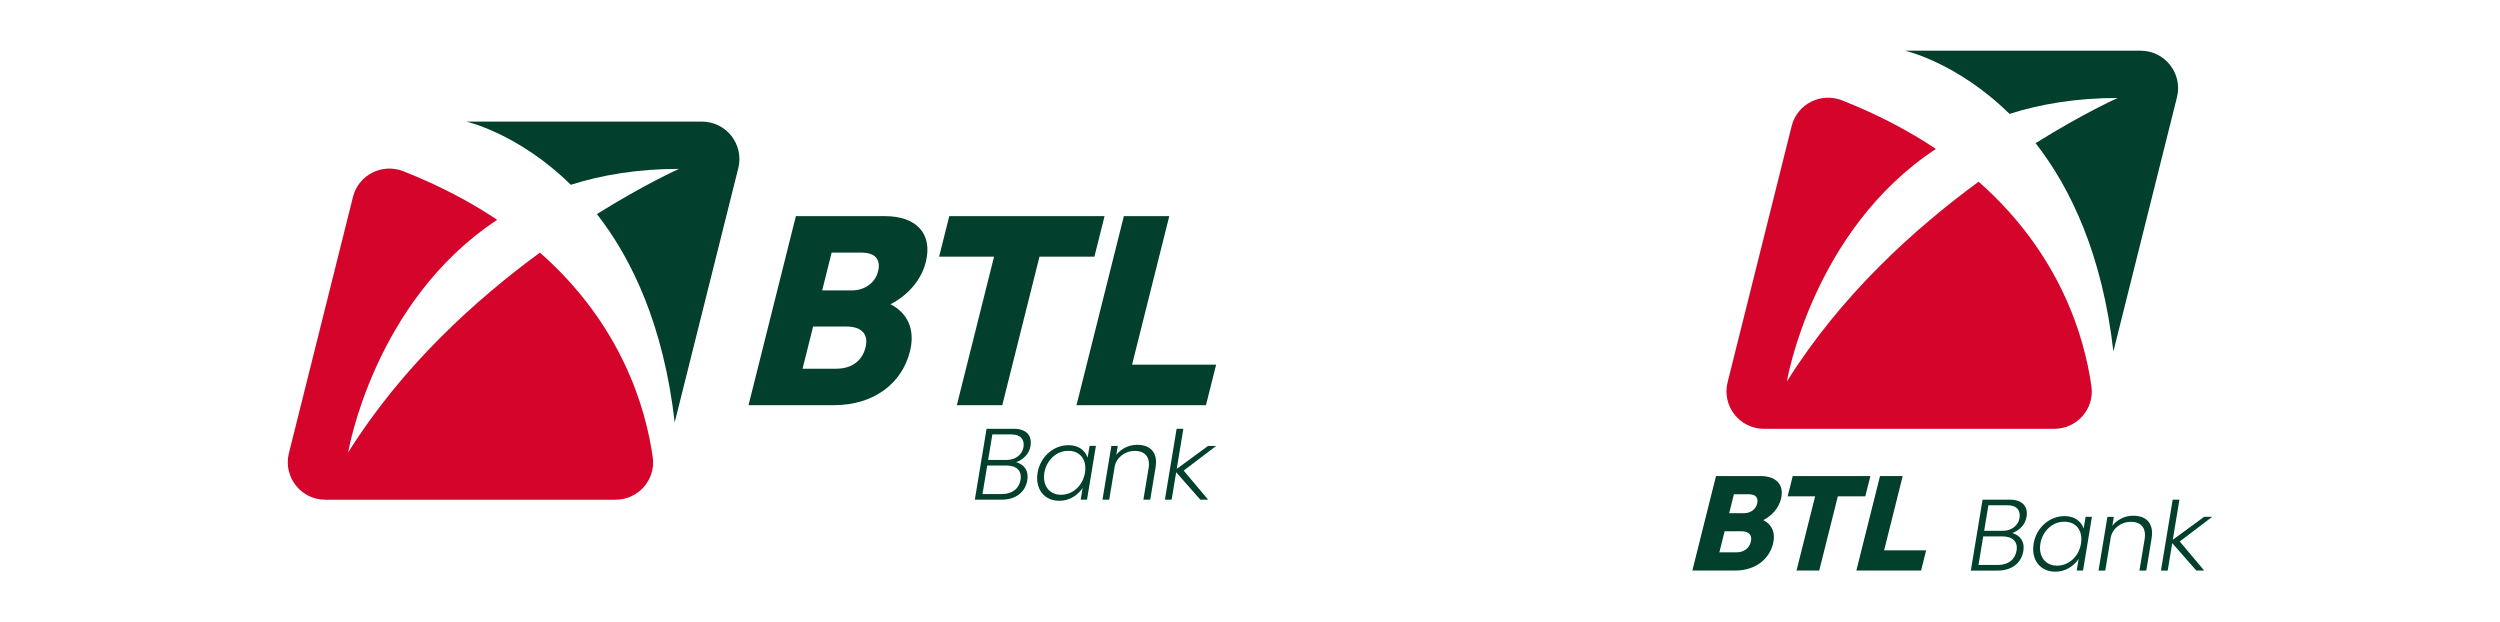
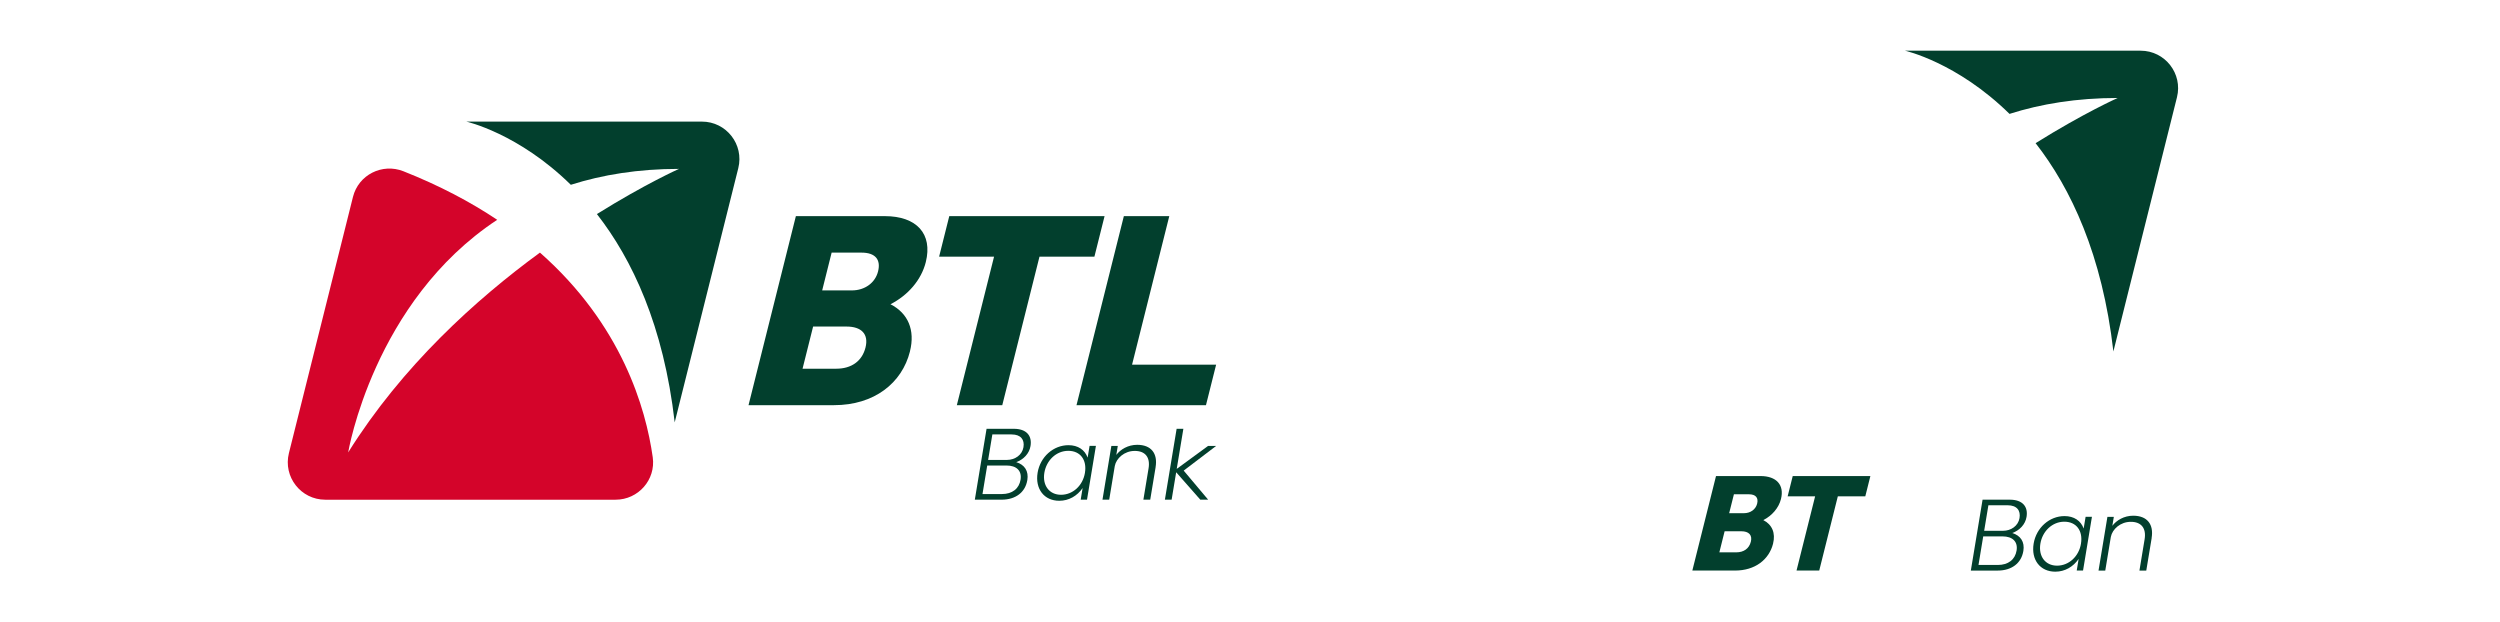
<svg xmlns="http://www.w3.org/2000/svg" id="Layer_1" data-name="Layer 1" viewBox="0 0 1001 249.22">
  <defs>
    <style>
      .cls-1 {
        fill: #d4042a;
      }

      .cls-2 {
        fill: #023f2d;
      }
    </style>
  </defs>
  <g>
    <g>
      <path class="cls-2" d="M271.87,67.62s-13.57,6.04-32.87,18.09c14.12,18.09,26.71,44.67,31.15,83.4l25.46-101.78c2.37-9.47-4.79-18.64-14.55-18.64h-94.33s20.8,4.63,41.83,25.3c12.63-4.02,26.99-6.37,43.31-6.37Z" />
      <path class="cls-1" d="M216.21,101.13c-25.68,18.78-55.18,45.44-76.8,80.02,0,0,10.09-60.47,59.67-93.14-10.63-7.11-23.06-13.7-37.55-19.44-8.48-3.36-17.99,1.42-20.2,10.27l-25.65,102.6c-2.37,9.47,4.79,18.64,14.55,18.64h116.26c9.08,0,16.13-8,14.87-16.98-2.76-19.68-12.42-53.09-45.16-81.96Z" />
    </g>
    <g>
      <path class="cls-2" d="M364.36,140.67c-3.19,12.74-14.33,21.56-30.45,21.56h-34.2l18.96-75.69h35.61c12.74,0,19.24,7.08,16.41,18.4-1.8,7.19-7.14,13.29-14.14,16.88,7.05,3.59,9.93,10.35,7.8,18.84ZM344.97,101.14h-11.98l-3.79,15.14h11.87c5.23,0,9.37-3.05,10.51-7.62,1.15-4.57-.95-7.51-6.61-7.51ZM346.55,139.14c1.36-5.45-1.71-8.39-7.59-8.39h-13.39l-4.23,16.88h13.5c6.1,0,10.35-3.05,11.71-8.49Z" />
      <path class="cls-2" d="M438.21,102.77h-22l-14.9,59.46h-18.19l14.9-59.46h-22l4.07-16.23h62.18l-4.07,16.23Z" />
      <path class="cls-2" d="M486.94,146l-4.07,16.23h-51.84l18.96-75.69h18.19l-14.9,59.46h33.65Z" />
    </g>
    <g>
      <path class="cls-2" d="M411.33,192.27c-.79,4.78-4.6,7.8-10.27,7.8h-10.74l4.7-28.38h10.9c5.19,0,7.37,2.86,6.7,6.9-.5,3.02-2.77,5.39-5.72,6.45,3.34,1.02,5.05,3.55,4.44,7.23ZM405.06,173.94h-7.72l-1.69,10.21h7.55c3.19,0,6.08-1.96,6.6-5.1.49-2.98-1.03-5.1-4.75-5.1ZM408.63,192.07c.59-3.59-1.63-5.68-5.63-5.68h-7.72l-1.89,11.43h7.76c4.17,0,6.89-2.16,7.49-5.76Z" />
      <path class="cls-2" d="M438.8,178.55l-3.56,21.52h-2.53l.77-4.66c-2.15,3.14-5.5,5.1-9.34,5.1-6.08,0-9.74-4.78-8.68-11.23,1.05-6.37,6.32-11.03,12.36-11.03,3.84,0,6.55,1.88,7.67,4.98l.78-4.7h2.53ZM434.41,189.29c.85-5.15-1.85-8.78-6.67-8.78s-8.75,3.8-9.58,8.78c-.84,5.06,1.97,8.82,6.67,8.82s8.73-3.63,9.59-8.82Z" />
      <path class="cls-2" d="M462.71,187.04l-2.16,13.03h-2.74l2.08-12.58c.72-4.37-1.33-6.98-5.59-6.94-4.08,0-7.35,2.94-7.94,6.04l-2.23,13.48h-2.7l3.56-21.52h2.57l-.59,3.59c1.67-2.21,4.71-4.04,8.35-4.04,5.63,0,8.29,3.47,7.38,8.94Z" />
      <path class="cls-2" d="M480.6,200.07l-9.66-10.98-1.82,10.98h-2.7l4.7-28.38h2.7l-2.66,16.05,12.55-9.19h3.23l-12.99,9.88,9.79,11.64h-3.14Z" />
    </g>
  </g>
  <g>
    <g>
      <path class="cls-2" d="M847.92,39.23s-13.57,6.04-32.87,18.09c14.12,18.09,26.71,44.67,31.15,83.4l25.46-101.78c2.37-9.47-4.79-18.64-14.55-18.64h-94.33s20.8,4.63,41.83,25.3c12.63-4.02,26.99-6.37,43.31-6.37Z" />
-       <path class="cls-1" d="M792.26,72.75c-25.68,18.78-55.18,45.44-76.8,80.02,0,0,10.09-60.47,59.67-93.14-10.63-7.11-23.06-13.7-37.55-19.44-8.48-3.36-17.99,1.42-20.2,10.27l-25.65,102.6c-2.37,9.47,4.79,18.64,14.55,18.64h116.26c9.08,0,16.13-8,14.87-16.98-2.76-19.68-12.42-53.09-45.16-81.96Z" />
    </g>
    <g>
      <path class="cls-2" d="M709.94,217.67c-1.6,6.37-7.17,10.78-15.23,10.78h-17.1l9.48-37.84h17.81c6.37,0,9.62,3.54,8.2,9.2-.9,3.59-3.57,6.64-7.07,8.44,3.52,1.8,4.97,5.17,3.9,9.42ZM700.25,197.91h-5.99l-1.9,7.57h5.94c2.61,0,4.68-1.52,5.26-3.81.57-2.29-.47-3.76-3.31-3.76ZM701.04,216.91c.68-2.72-.86-4.19-3.8-4.19h-6.7l-2.11,8.44h6.75c3.05,0,5.17-1.52,5.86-4.25Z" />
      <path class="cls-2" d="M746.87,198.72h-11l-7.45,29.73h-9.09l7.45-29.73h-11l2.03-8.11h31.09l-2.03,8.11Z" />
-       <path class="cls-2" d="M771.23,220.34l-2.03,8.11h-25.92l9.48-37.84h9.09l-7.45,29.73h16.83Z" />
    </g>
    <g>
      <path class="cls-2" d="M810.14,220.66c-.79,4.78-4.6,7.8-10.28,7.8h-10.74l4.7-28.39h10.91c5.19,0,7.37,2.86,6.7,6.9-.5,3.02-2.77,5.39-5.72,6.45,3.34,1.02,5.05,3.55,4.44,7.23ZM803.87,202.32h-7.72l-1.69,10.21h7.56c3.19,0,6.08-1.96,6.6-5.11.49-2.98-1.03-5.11-4.75-5.11ZM807.44,220.45c.59-3.59-1.63-5.68-5.64-5.68h-7.72l-1.89,11.44h7.76c4.17,0,6.89-2.16,7.49-5.76Z" />
      <path class="cls-2" d="M837.61,206.93l-3.56,21.52h-2.53l.77-4.66c-2.15,3.14-5.5,5.11-9.34,5.11-6.09,0-9.75-4.78-8.68-11.23,1.05-6.37,6.32-11.03,12.36-11.03,3.84,0,6.55,1.88,7.67,4.98l.78-4.7h2.53ZM833.22,217.67c.85-5.15-1.85-8.78-6.67-8.78s-8.76,3.8-9.58,8.78c-.84,5.06,1.97,8.82,6.67,8.82s8.73-3.64,9.59-8.82Z" />
      <path class="cls-2" d="M861.53,215.43l-2.16,13.03h-2.74l2.08-12.58c.72-4.37-1.34-6.98-5.59-6.94-4.08,0-7.35,2.94-7.94,6.04l-2.23,13.48h-2.7l3.56-21.52h2.57l-.6,3.59c1.67-2.21,4.71-4.04,8.35-4.04,5.64,0,8.29,3.47,7.38,8.94Z" />
-       <path class="cls-2" d="M879.42,228.46l-9.66-10.99-1.82,10.99h-2.7l4.7-28.39h2.7l-2.66,16.05,12.55-9.19h3.23l-12.99,9.88,9.79,11.64h-3.14Z" />
    </g>
  </g>
</svg>